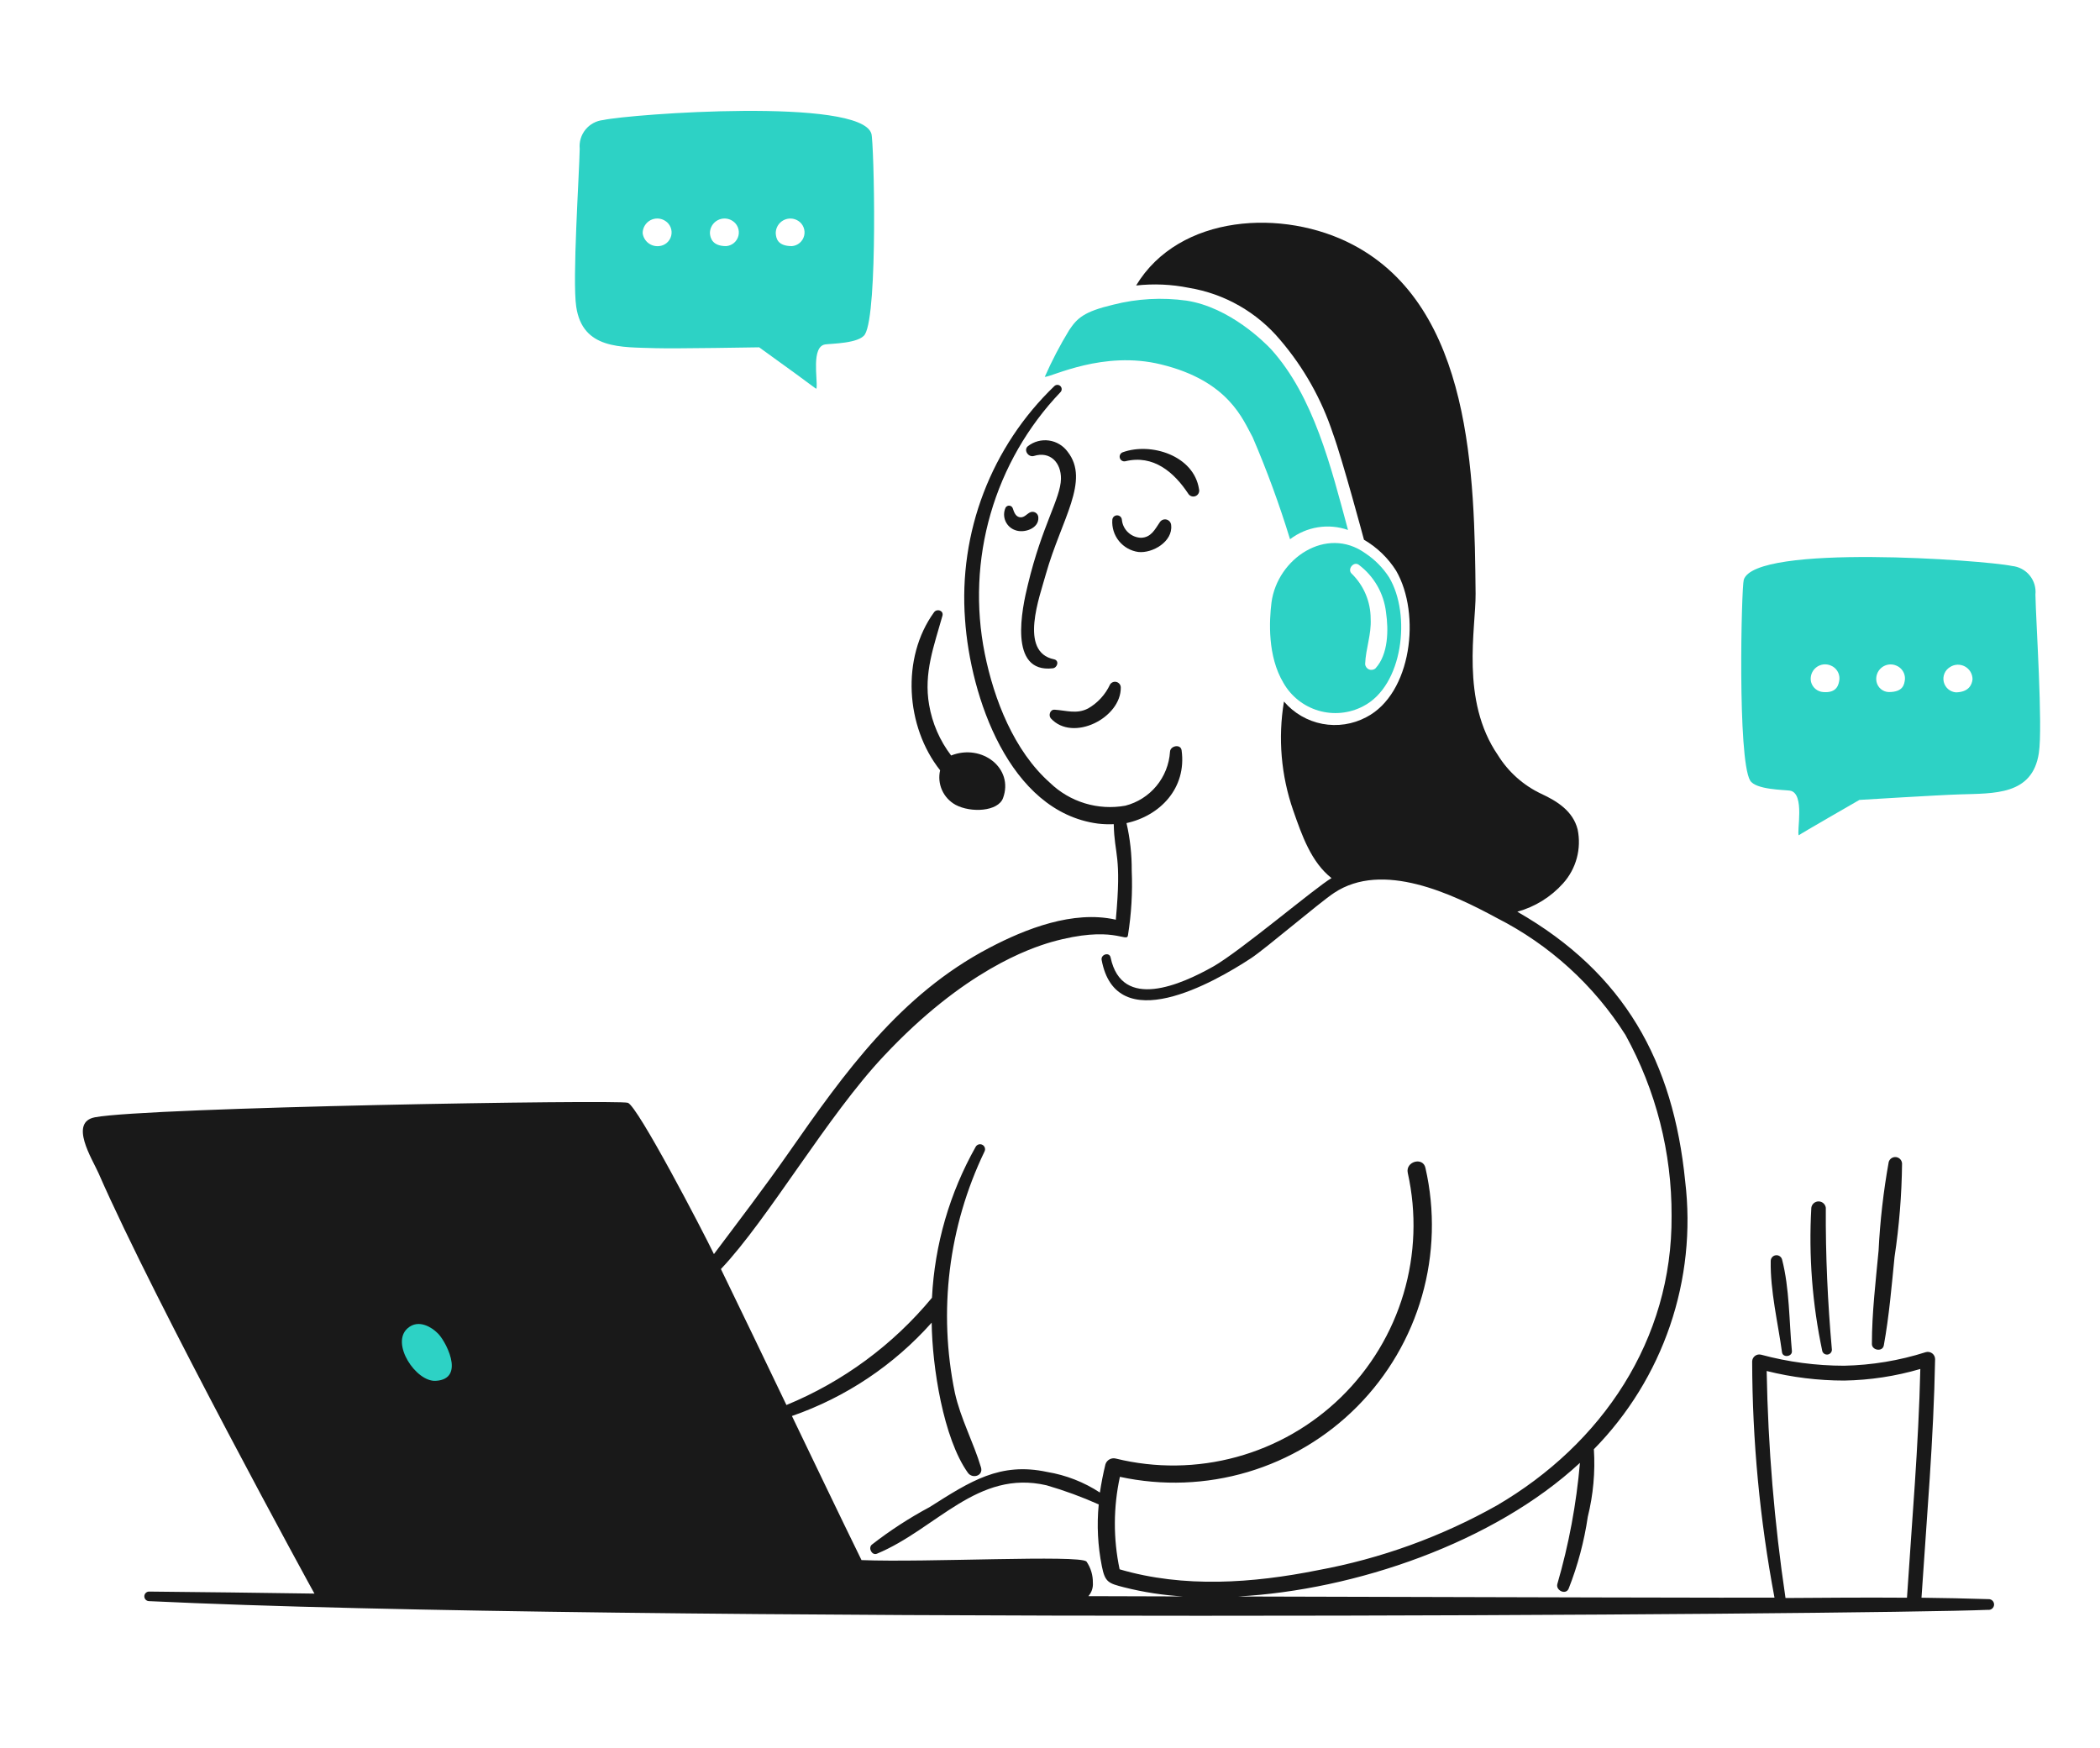
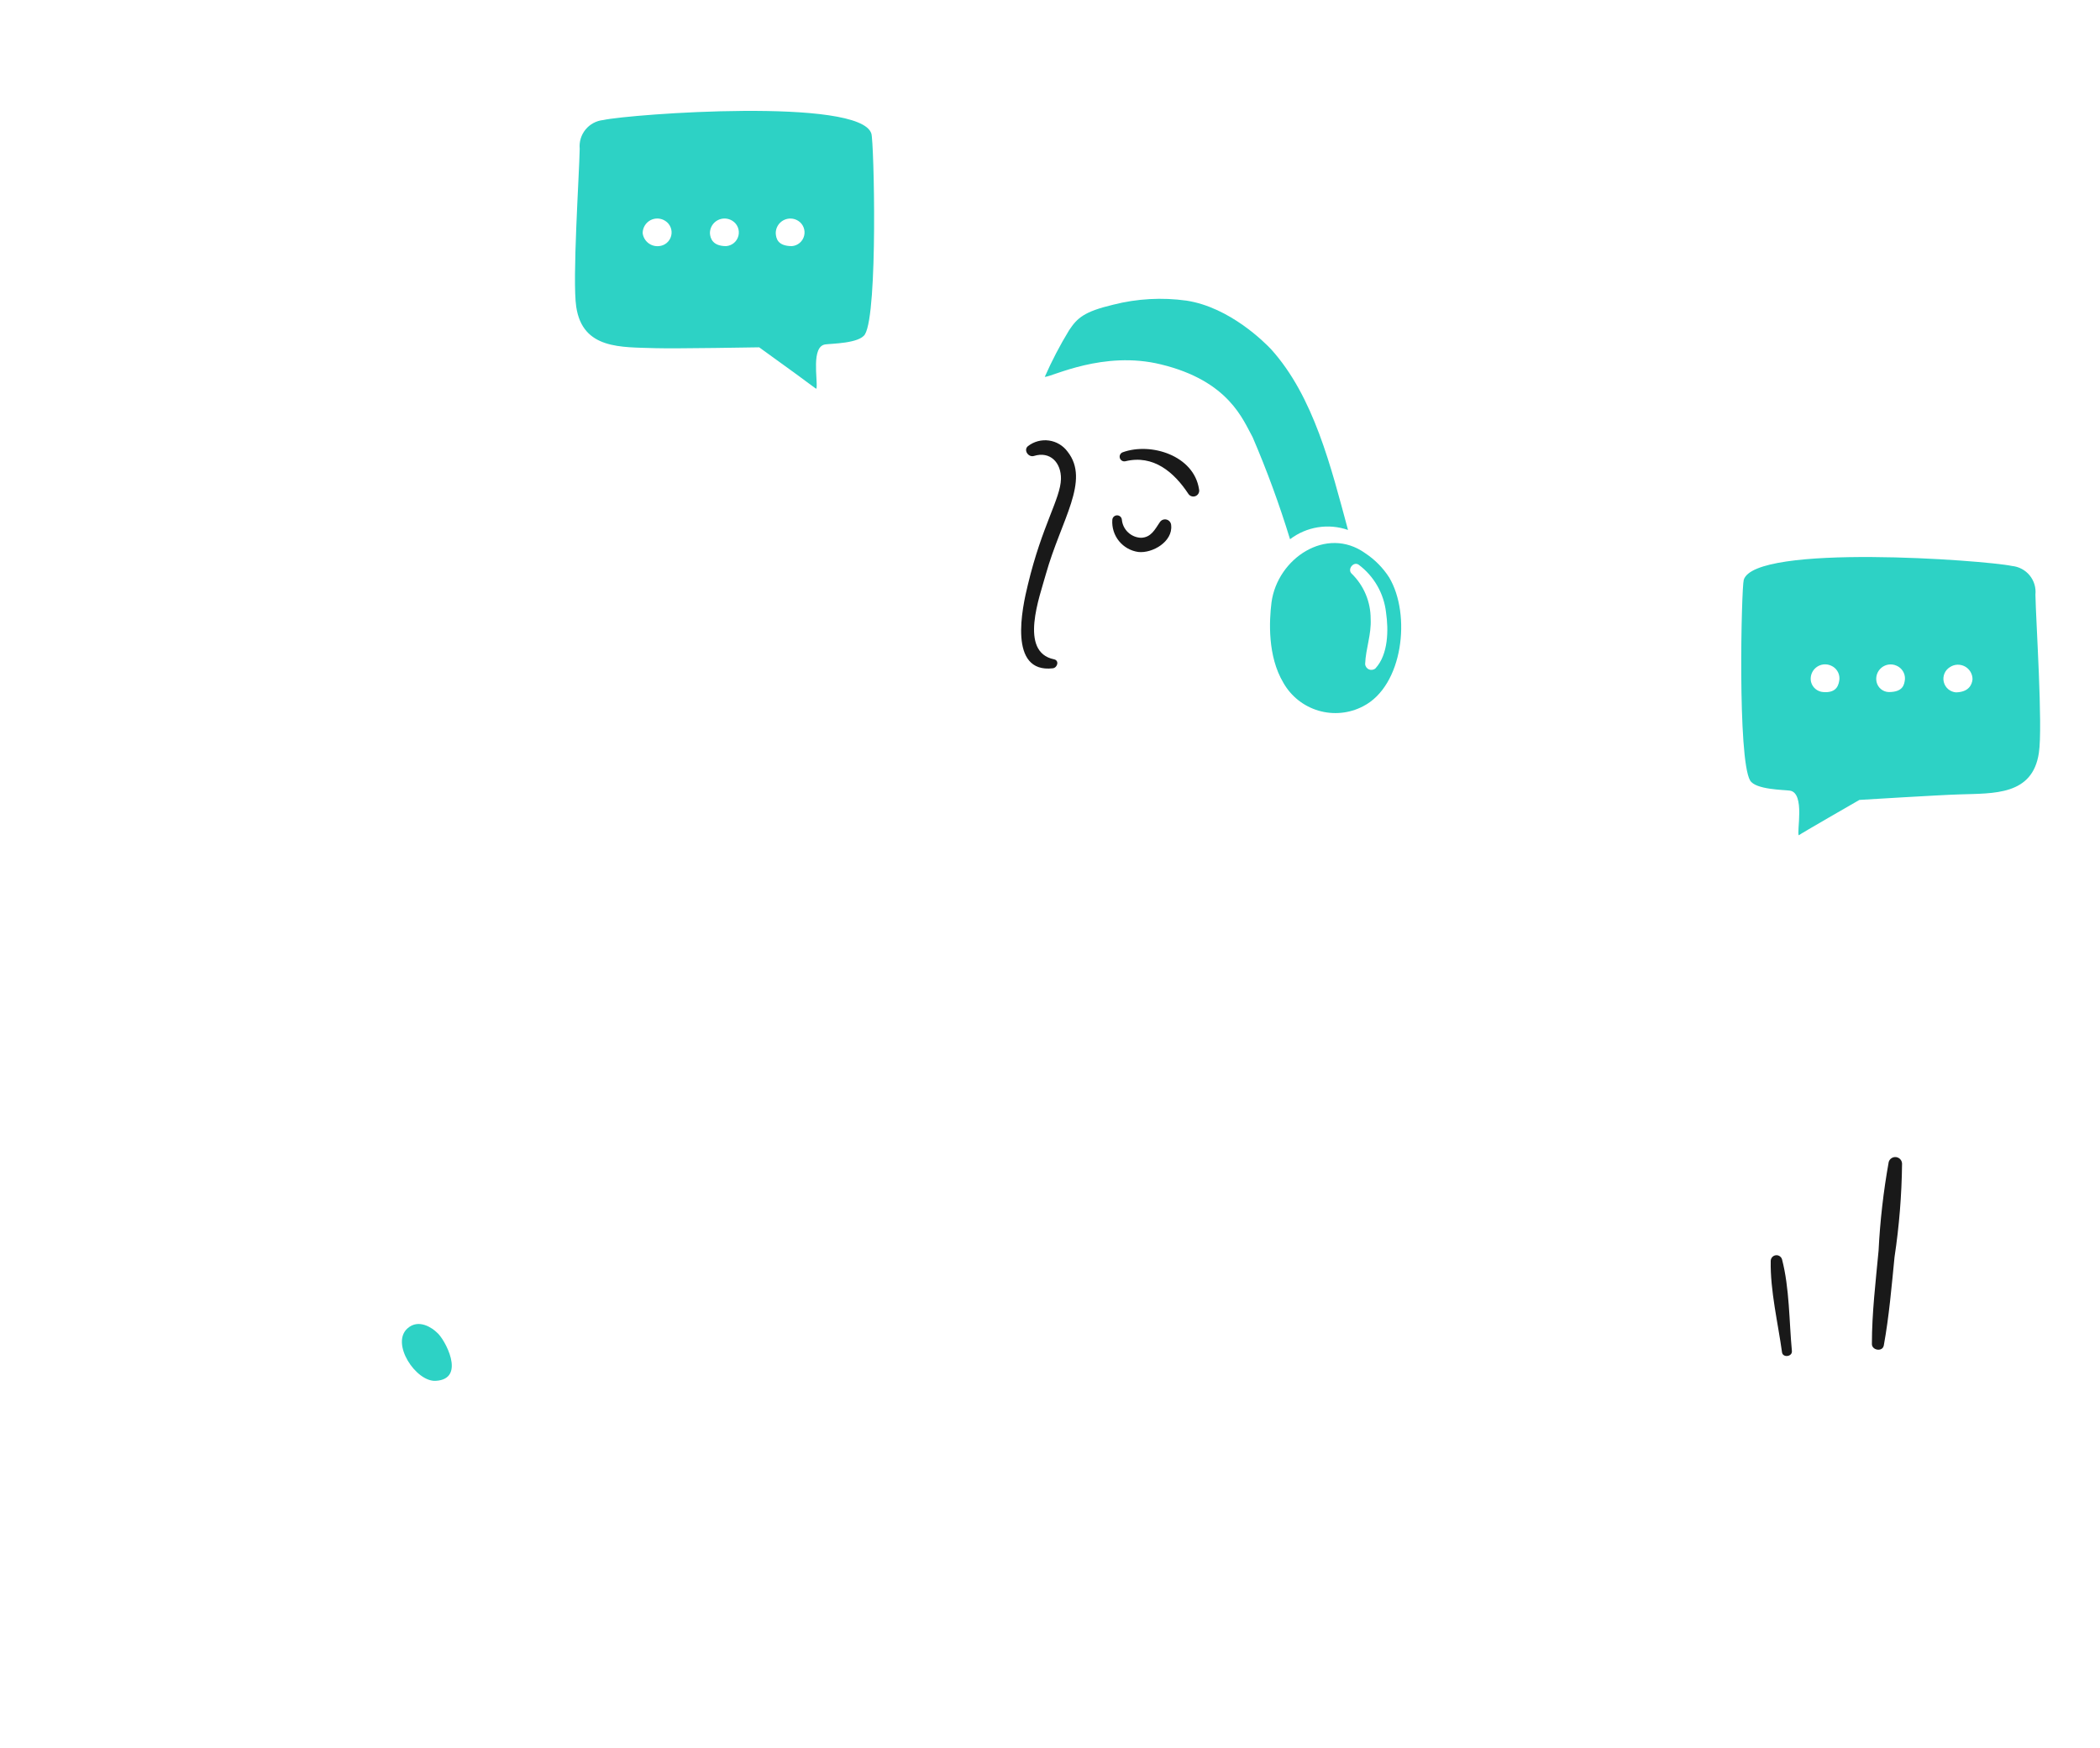
<svg xmlns="http://www.w3.org/2000/svg" width="173" height="144" viewBox="0 0 173 144" fill="none">
  <path d="M106.275 44.424C106.945 43.912 107.733 43.573 108.566 43.44C109.4 43.306 110.254 43.382 111.051 43.66C109.654 38.502 108.233 32.656 104.698 28.756C104.221 28.255 101.331 25.318 97.748 24.767C95.731 24.486 93.679 24.6 91.705 25.102C89.293 25.675 88.743 26.201 88.075 27.204C87.321 28.44 86.651 29.725 86.068 31.05C86.66 31.05 90.902 28.853 95.646 30.022C101.258 31.384 102.405 34.608 103.193 36.017C104.372 38.761 105.401 41.568 106.275 44.424Z" fill="#2DD2C5" />
  <path d="M114.444 47.576C113.931 46.776 113.255 46.092 112.461 45.57C109.273 43.295 105.233 46.007 104.747 49.63C104.556 51.158 104.413 54.049 105.726 56.25C106.356 57.361 107.393 58.184 108.619 58.545C109.844 58.906 111.162 58.777 112.294 58.185C115.594 56.5 116.259 50.63 114.444 47.576ZM113.321 55.055C113.249 55.12 113.159 55.163 113.063 55.18C112.967 55.196 112.868 55.185 112.778 55.147C112.688 55.11 112.611 55.047 112.555 54.968C112.499 54.888 112.466 54.794 112.462 54.697C112.51 53.431 112.988 52.26 112.916 50.971C112.916 50.282 112.779 49.6 112.512 48.964C112.246 48.328 111.855 47.752 111.363 47.27C110.957 46.911 111.508 46.216 111.937 46.529C112.558 46.995 113.077 47.583 113.463 48.256C113.849 48.929 114.094 49.675 114.182 50.446C114.396 51.9 114.372 53.905 113.321 55.052V55.055Z" fill="#2DD2C5" />
  <path d="M71.785 11.011C70.877 8.003 51.964 9.394 49.691 9.889C49.122 9.948 48.599 10.229 48.237 10.672C47.874 11.115 47.702 11.683 47.757 12.253C47.719 14.379 47.136 23.073 47.47 25.27C47.996 28.803 51.172 28.589 54.015 28.684C55.639 28.733 62.541 28.613 62.541 28.613C67.956 32.497 67.16 32.065 67.269 31.957C67.364 31.24 66.816 28.542 67.986 28.374C68.463 28.302 70.805 28.302 71.258 27.539C72.337 25.747 72.002 11.679 71.785 11.011ZM54.28 20.276C53.961 20.307 53.642 20.212 53.393 20.011C53.143 19.81 52.981 19.519 52.943 19.201C52.944 18.984 53.003 18.772 53.115 18.586C53.226 18.4 53.386 18.248 53.576 18.145C53.767 18.043 53.982 17.993 54.198 18.002C54.415 18.012 54.625 18.079 54.806 18.198C55.006 18.326 55.161 18.513 55.248 18.734C55.335 18.954 55.351 19.197 55.293 19.427C55.235 19.657 55.105 19.863 54.924 20.015C54.742 20.167 54.517 20.259 54.28 20.276ZM59.822 20.276C58.723 20.276 58.508 19.655 58.484 19.201C58.485 18.984 58.544 18.772 58.655 18.586C58.767 18.4 58.926 18.248 59.117 18.145C59.308 18.043 59.523 17.993 59.739 18.002C59.956 18.012 60.166 18.079 60.347 18.198C60.546 18.326 60.7 18.513 60.788 18.734C60.874 18.954 60.89 19.196 60.832 19.426C60.774 19.656 60.645 19.861 60.464 20.014C60.282 20.166 60.058 20.258 59.822 20.276ZM65.243 20.276C64.073 20.276 63.929 19.655 63.906 19.201C63.907 18.985 63.966 18.773 64.078 18.587C64.189 18.402 64.349 18.25 64.539 18.147C64.73 18.045 64.945 17.995 65.161 18.005C65.377 18.014 65.587 18.081 65.768 18.2C65.965 18.329 66.117 18.516 66.202 18.736C66.288 18.955 66.303 19.196 66.245 19.425C66.188 19.653 66.06 19.858 65.88 20.011C65.701 20.163 65.478 20.256 65.243 20.276Z" fill="#2DD2C5" />
  <path d="M167.68 48.989C167.71 48.706 167.683 48.421 167.602 48.148C167.52 47.876 167.386 47.623 167.206 47.403C167.026 47.183 166.804 47.001 166.553 46.868C166.302 46.734 166.028 46.652 165.745 46.625C163.5 46.147 144.56 44.762 143.651 47.771C143.46 48.439 143.125 62.507 144.176 64.298C144.63 65.063 146.97 65.063 147.448 65.134C148.737 65.318 147.984 68.608 148.189 68.812C148.189 68.765 153.181 65.899 153.181 65.899C153.181 65.899 159.796 65.492 161.42 65.445C164.262 65.35 167.438 65.54 167.964 62.03C168.301 59.829 167.717 51.138 167.68 48.989ZM151.535 55.94C151.486 56.392 151.344 57.11 150.197 57.014C149.964 56.998 149.741 56.908 149.561 56.758C149.381 56.608 149.253 56.405 149.195 56.178C149.146 55.963 149.159 55.738 149.231 55.53C149.303 55.321 149.432 55.137 149.603 54.997C149.774 54.858 149.98 54.769 150.199 54.74C150.418 54.712 150.641 54.745 150.842 54.836C151.056 54.927 151.237 55.081 151.361 55.278C151.485 55.475 151.545 55.705 151.535 55.937V55.94ZM156.933 55.94C156.884 56.392 156.789 57.014 155.595 57.014C155.359 57.006 155.132 56.919 154.951 56.768C154.769 56.617 154.643 56.409 154.592 56.178C154.545 55.963 154.559 55.739 154.631 55.532C154.704 55.324 154.833 55.141 155.004 55.002C155.175 54.863 155.381 54.775 155.599 54.746C155.817 54.718 156.039 54.751 156.24 54.842C156.453 54.932 156.633 55.086 156.757 55.282C156.881 55.477 156.942 55.706 156.933 55.937V55.94ZM162.498 55.964C162.45 56.417 162.188 57.014 161.137 57.039C160.9 57.021 160.675 56.928 160.494 56.775C160.313 56.621 160.186 56.413 160.13 56.182C160.074 55.952 160.093 55.709 160.184 55.489C160.274 55.27 160.433 55.085 160.635 54.961C160.816 54.84 161.026 54.771 161.243 54.761C161.459 54.751 161.675 54.8 161.866 54.902C162.057 55.005 162.217 55.157 162.329 55.344C162.44 55.53 162.498 55.743 162.498 55.961V55.964Z" fill="#2DD2C5" />
-   <path d="M86.881 58.468C86.499 58.441 86.356 58.945 86.571 59.184C88.385 61.166 92.374 59.136 92.331 56.628C92.328 56.526 92.292 56.427 92.228 56.347C92.164 56.267 92.077 56.209 91.978 56.182C91.879 56.155 91.774 56.161 91.678 56.199C91.583 56.236 91.502 56.303 91.447 56.39C91.062 57.221 90.428 57.912 89.633 58.367C88.697 58.849 87.862 58.531 86.882 58.467L86.881 58.468Z" fill="#191919" />
  <path d="M84.681 36.757C84.301 37.07 84.705 37.688 85.159 37.568C86.519 37.139 87.427 38.118 87.403 39.46C87.364 41.083 85.856 43.258 84.681 48.153C84.203 50.088 83.033 55.485 86.735 55.056C87.117 55.007 87.284 54.411 86.83 54.315C83.916 53.718 85.66 49.132 86.161 47.294C87.434 42.786 89.823 39.599 87.953 37.215C87.771 36.966 87.542 36.755 87.277 36.597C87.013 36.438 86.719 36.334 86.414 36.292C86.109 36.249 85.798 36.268 85.5 36.348C85.202 36.428 84.924 36.567 84.681 36.757Z" fill="#191919" />
  <path d="M93.784 45.474C94.954 45.597 96.625 44.614 96.482 43.277C96.478 43.169 96.44 43.066 96.374 42.981C96.307 42.897 96.215 42.836 96.112 42.806C96.008 42.777 95.898 42.782 95.797 42.819C95.696 42.857 95.61 42.925 95.551 43.015C95.144 43.612 94.834 44.281 93.998 44.304C93.601 44.29 93.222 44.132 92.932 43.859C92.642 43.587 92.461 43.219 92.422 42.823C92.415 42.723 92.371 42.63 92.298 42.561C92.225 42.493 92.128 42.455 92.028 42.455C91.928 42.455 91.831 42.493 91.758 42.561C91.685 42.63 91.641 42.723 91.634 42.823C91.588 43.456 91.784 44.082 92.183 44.575C92.583 45.067 93.155 45.389 93.783 45.475L93.784 45.474Z" fill="#191919" />
-   <path d="M85.54 42.632C85.539 42.549 85.515 42.468 85.473 42.397C85.43 42.326 85.37 42.267 85.298 42.226C85.225 42.185 85.144 42.164 85.061 42.164C84.978 42.164 84.896 42.185 84.824 42.226C84.562 42.369 84.347 42.68 83.988 42.608C83.653 42.536 83.534 42.179 83.438 41.892C83.421 41.83 83.385 41.775 83.336 41.734C83.288 41.692 83.228 41.666 83.164 41.658C83.1 41.65 83.036 41.661 82.978 41.69C82.921 41.719 82.873 41.764 82.841 41.819C82.761 41.994 82.719 42.183 82.717 42.375C82.716 42.566 82.754 42.756 82.831 42.932C82.907 43.108 83.02 43.266 83.162 43.395C83.303 43.524 83.471 43.622 83.653 43.682C84.373 43.945 85.596 43.539 85.54 42.632L85.54 42.632Z" fill="#191919" />
  <path d="M92.709 37.999C95.023 37.435 96.721 38.907 97.891 40.674C97.952 40.773 98.047 40.848 98.159 40.883C98.271 40.919 98.392 40.912 98.499 40.866C98.607 40.819 98.694 40.735 98.744 40.63C98.795 40.524 98.806 40.404 98.775 40.291C98.346 37.521 94.811 36.422 92.495 37.258C92.402 37.291 92.325 37.358 92.28 37.446C92.235 37.534 92.226 37.635 92.253 37.73C92.281 37.824 92.343 37.905 92.428 37.955C92.513 38.005 92.613 38.02 92.709 37.999Z" fill="#191919" />
-   <path d="M78.713 66.301C80.002 66.989 82.224 66.85 82.63 65.751C83.538 63.291 80.887 61.237 78.355 62.24C77.421 61.014 76.798 59.58 76.54 58.06C76.085 55.435 76.945 53.212 77.639 50.728C77.758 50.299 77.186 50.108 76.947 50.442C74.224 54.192 74.606 59.876 77.448 63.458C77.321 64.005 77.376 64.579 77.604 65.091C77.833 65.604 78.222 66.029 78.714 66.3L78.713 66.301Z" fill="#191919" />
-   <path d="M163.835 131.743C161.988 131.685 160.141 131.645 158.294 131.624C158.723 125.08 159.297 118.535 159.416 111.967C159.415 111.874 159.392 111.784 159.351 111.701C159.309 111.619 159.249 111.547 159.175 111.492C159.101 111.437 159.015 111.399 158.924 111.382C158.834 111.365 158.74 111.369 158.651 111.394C156.471 112.088 154.203 112.465 151.915 112.512C149.609 112.51 147.313 112.205 145.086 111.605C145 111.582 144.91 111.578 144.823 111.594C144.736 111.611 144.653 111.647 144.582 111.7C144.511 111.753 144.452 111.821 144.411 111.9C144.37 111.979 144.348 112.066 144.345 112.154C144.359 118.685 144.974 125.201 146.184 131.619C144.317 131.638 124.751 131.588 101.97 131.523C111.63 131.001 123.066 127.089 130.157 120.514C129.865 123.894 129.242 127.238 128.295 130.497C128.151 131.022 128.988 131.429 129.226 130.88C129.977 128.972 130.506 126.985 130.804 124.956C131.255 123.138 131.424 121.261 131.305 119.391C134.132 116.511 136.276 113.033 137.578 109.213C138.88 105.393 139.307 101.329 138.828 97.322C137.842 87.459 133.841 80.181 124.998 75.11C126.455 74.708 127.765 73.896 128.772 72.77C129.305 72.174 129.691 71.462 129.898 70.691C130.105 69.919 130.129 69.11 129.966 68.328C129.584 66.823 128.295 66.006 126.958 65.389C125.491 64.694 124.256 63.591 123.4 62.212C120.295 57.699 121.585 51.752 121.561 48.91C121.466 39.281 121.299 25.312 111.434 20.153C105.75 17.167 97.152 17.622 93.594 23.52C95.044 23.358 96.51 23.423 97.941 23.712C100.894 24.199 103.573 25.733 105.488 28.034C107.414 30.293 108.882 32.905 109.811 35.725C110.599 37.874 112.366 44.466 112.366 44.466C113.443 45.092 114.353 45.968 115.017 47.022C117.076 50.593 116.296 57.151 112.558 59.083C111.449 59.673 110.173 59.867 108.939 59.633C107.706 59.398 106.589 58.75 105.774 57.794C105.272 60.804 105.535 63.892 106.539 66.775C107.255 68.828 108.019 71.025 109.692 72.34C108.436 73.057 102.197 78.348 99.948 79.625C97.32 81.105 92.424 83.303 91.493 78.883C91.397 78.406 90.68 78.622 90.752 79.074C91.946 85.522 99.95 80.986 103.075 78.932C104.269 78.144 108.712 74.347 109.906 73.558C113.894 70.906 119.626 73.629 123.328 75.636C127.656 77.837 131.311 81.162 133.909 85.264C136.423 89.828 137.73 94.957 137.706 100.167C137.778 110.39 131.973 118.964 123.305 124.027C118.721 126.605 113.741 128.406 108.569 129.357C103.219 130.431 97.51 130.837 92.235 129.284C91.705 126.771 91.713 124.175 92.259 121.665C95.746 122.421 99.367 122.285 102.788 121.27C106.208 120.254 109.317 118.393 111.827 115.856C114.337 113.32 116.166 110.192 117.146 106.761C118.126 103.331 118.224 99.708 117.432 96.229C117.241 95.274 115.761 95.68 115.975 96.635C116.706 99.923 116.586 103.343 115.627 106.572C114.668 109.801 112.9 112.732 110.493 115.087C108.085 117.442 105.116 119.144 101.867 120.032C98.618 120.92 95.196 120.964 91.924 120.161C91.747 120.115 91.559 120.139 91.399 120.228C91.239 120.316 91.12 120.463 91.065 120.638C90.879 121.405 90.727 122.179 90.611 122.96C89.296 122.099 87.815 121.521 86.264 121.264C82.386 120.433 79.947 122.024 76.591 124.154C74.913 125.051 73.315 126.09 71.814 127.259C71.504 127.545 71.838 128.167 72.243 127.999C77.153 125.957 80.514 121.041 86.215 122.363C87.683 122.789 89.119 123.316 90.514 123.939C90.349 125.638 90.436 127.353 90.771 129.027C91.034 130.364 91.321 130.436 92.611 130.77C94.21 131.173 95.843 131.423 97.49 131.519L89.661 131.496C89.794 131.346 89.896 131.17 89.959 130.979C90.023 130.789 90.047 130.588 90.031 130.387C90.041 129.766 89.857 129.157 89.506 128.644C88.933 128.07 76.299 128.739 70.972 128.525C69.038 124.584 67.151 120.615 65.24 116.655C69.671 115.117 73.634 112.469 76.752 108.964C76.798 112.602 77.709 118.497 79.738 121.336C80.121 121.861 81.027 121.575 80.813 120.882C80.192 118.805 79.142 116.893 78.664 114.745C77.276 108.033 78.132 101.051 81.1 94.874C81.152 94.778 81.164 94.667 81.134 94.563C81.104 94.46 81.035 94.372 80.941 94.319C80.847 94.265 80.736 94.251 80.632 94.279C80.527 94.307 80.438 94.374 80.383 94.467C78.232 98.279 76.997 102.54 76.777 106.912C73.565 110.795 69.447 113.83 64.787 115.749C62.996 112.023 61.205 108.27 59.39 104.547C63.29 100.437 68.159 91.918 72.836 86.969C79.428 79.947 84.826 78.131 86.617 77.606C91.728 76.172 92.827 77.701 92.922 77.056C93.204 75.294 93.308 73.509 93.233 71.726C93.242 70.408 93.098 69.093 92.803 67.809C95.55 67.212 97.771 64.944 97.342 61.814C97.269 61.265 96.409 61.432 96.386 61.934C96.32 62.967 95.928 63.953 95.267 64.751C94.607 65.548 93.711 66.117 92.708 66.375C91.598 66.575 90.455 66.508 89.376 66.181C88.296 65.853 87.309 65.273 86.498 64.489C83.536 61.862 81.888 57.634 81.124 53.837C80.357 50.012 80.524 46.059 81.609 42.312C82.695 38.565 84.666 35.135 87.358 32.311C87.425 32.245 87.462 32.155 87.462 32.061C87.462 31.967 87.425 31.877 87.358 31.81C87.292 31.744 87.202 31.706 87.108 31.706C87.014 31.706 86.924 31.744 86.857 31.81C84.291 34.275 82.301 37.277 81.029 40.6C79.758 43.924 79.236 47.487 79.501 51.036C79.93 57.341 83.112 66.871 90.44 67.85C90.876 67.902 91.315 67.918 91.753 67.898C91.799 70.49 92.42 70.379 91.92 75.78C91.896 75.78 91.896 75.756 91.873 75.756C88.409 74.991 84.517 76.496 81.482 78.096C74.162 81.938 69.579 88.359 64.976 94.958C62.994 97.8 60.892 100.546 58.814 103.316C57.93 101.478 52.534 91.109 51.721 90.851C50.878 90.579 12.176 91.22 7.822 92.045C5.673 92.451 7.583 95.46 8.109 96.63C12.766 107.306 25.878 131.262 25.904 131.285C21.318 131.213 16.878 131.166 12.265 131.118C12.164 131.123 12.069 131.167 11.999 131.24C11.929 131.313 11.89 131.411 11.89 131.512C11.89 131.613 11.929 131.711 11.999 131.784C12.069 131.857 12.164 131.901 12.265 131.905C50.91 133.754 154.049 133.036 163.783 132.622C163.843 132.629 163.903 132.623 163.961 132.606C164.018 132.588 164.072 132.559 164.117 132.52C164.163 132.481 164.2 132.433 164.227 132.38C164.254 132.326 164.27 132.267 164.273 132.207C164.276 132.147 164.267 132.087 164.247 132.031C164.226 131.975 164.194 131.923 164.153 131.879C164.112 131.836 164.062 131.801 164.007 131.777C163.952 131.753 163.893 131.741 163.833 131.74L163.835 131.743ZM157.099 131.624C153.756 131.6 150.412 131.624 147.092 131.648C146.17 125.454 145.652 119.207 145.54 112.947C147.633 113.47 149.783 113.735 151.941 113.735C154.06 113.697 156.164 113.376 158.198 112.78C158.055 119.084 157.506 125.342 157.099 131.624Z" fill="#191919" />
  <path d="M35.985 109.769C35.65 109.434 34.505 108.598 33.572 109.434C32.163 110.676 34.265 113.852 35.894 113.757C38.47 113.615 36.607 110.247 35.985 109.769Z" fill="#2DD2C5" />
  <path d="M147.618 111.298C147.387 108.84 147.426 106.14 146.806 103.751C146.774 103.642 146.705 103.548 146.61 103.486C146.515 103.424 146.401 103.397 146.289 103.412C146.176 103.426 146.073 103.48 145.997 103.564C145.921 103.648 145.877 103.757 145.874 103.87C145.826 106.331 146.471 108.981 146.806 111.417C146.877 111.871 147.663 111.776 147.618 111.298Z" fill="#191919" />
-   <path d="M150.914 111.202C150.565 107.291 150.389 103.44 150.412 99.499C150.393 99.355 150.322 99.222 150.212 99.125C150.102 99.029 149.961 98.976 149.815 98.976C149.669 98.976 149.528 99.029 149.418 99.125C149.308 99.222 149.237 99.355 149.218 99.499C148.993 103.463 149.299 107.439 150.126 111.322C150.157 111.411 150.218 111.487 150.299 111.536C150.38 111.585 150.476 111.604 150.57 111.59C150.663 111.576 150.749 111.529 150.812 111.458C150.875 111.388 150.911 111.297 150.914 111.202Z" fill="#191919" />
  <path d="M155.189 110.845C155.624 108.453 155.834 105.972 156.073 103.56C156.457 101.013 156.665 98.444 156.693 95.869C156.69 95.735 156.639 95.607 156.55 95.507C156.46 95.408 156.338 95.344 156.205 95.326C156.073 95.309 155.938 95.34 155.826 95.413C155.714 95.486 155.632 95.597 155.594 95.726C155.16 98.141 154.881 100.582 154.759 103.033C154.52 105.588 154.209 108.167 154.209 110.723C154.209 111.25 155.088 111.393 155.188 110.844L155.189 110.845Z" fill="#191919" />
</svg>